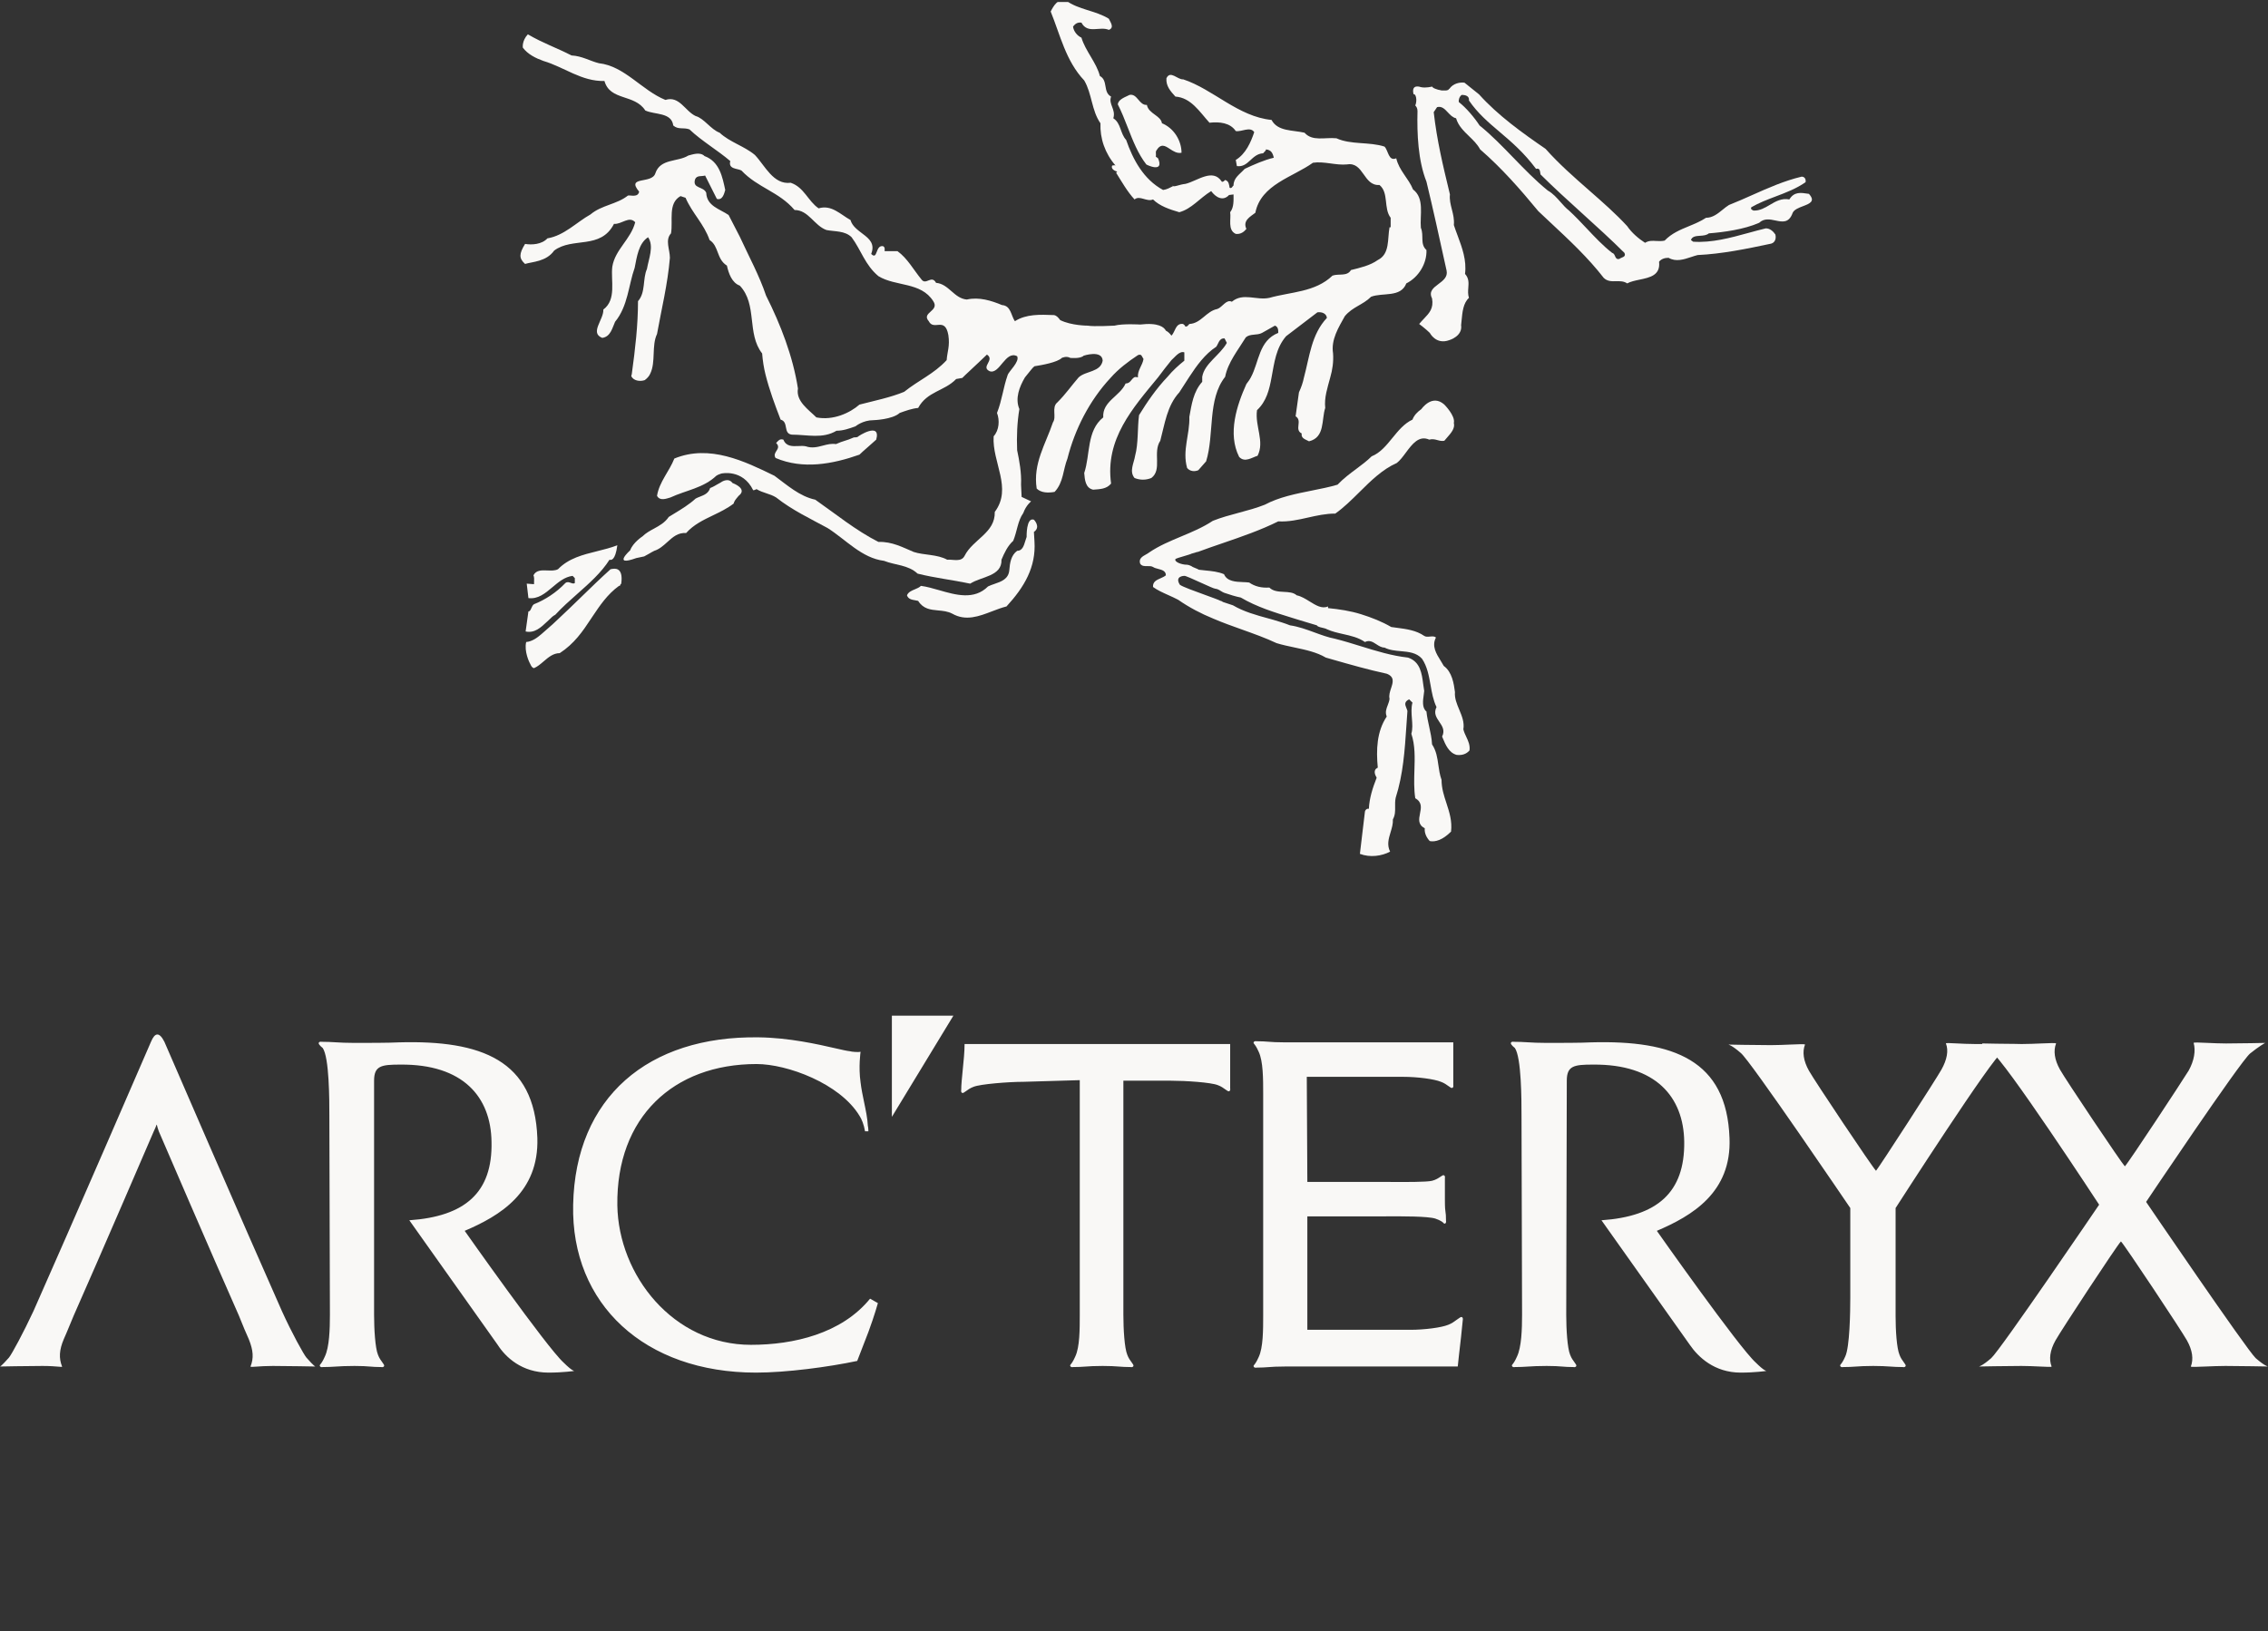
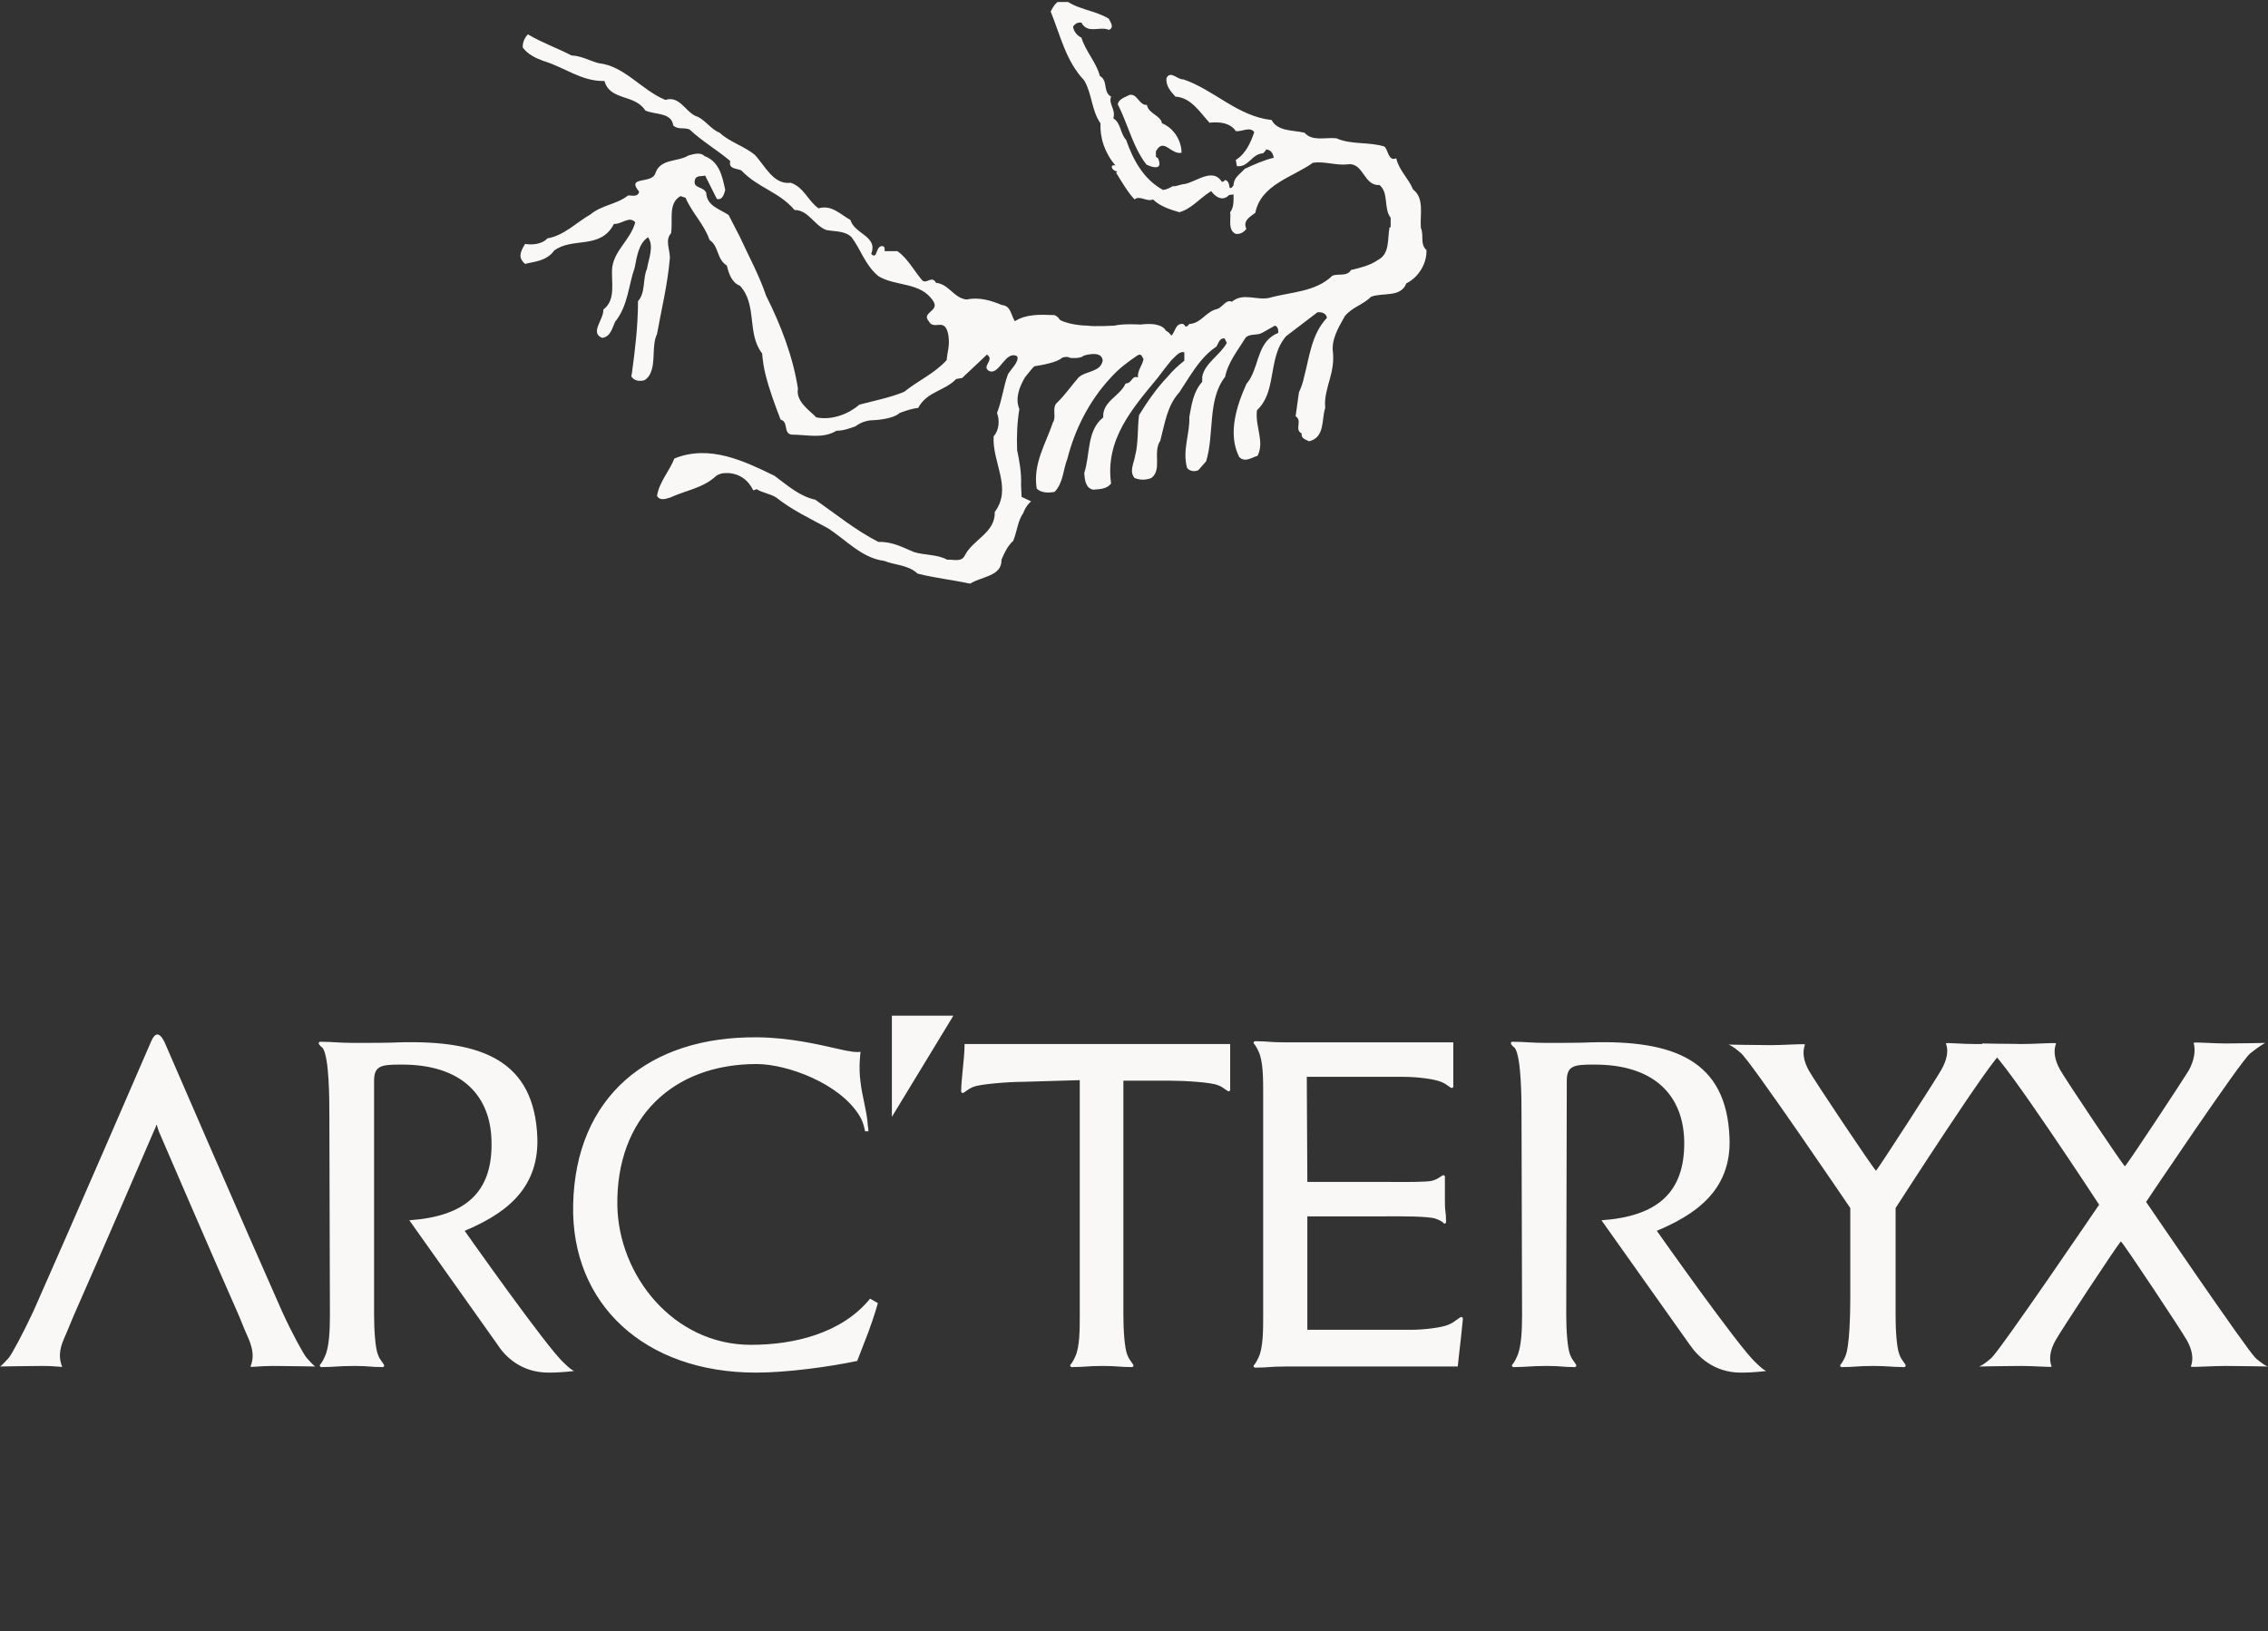
<svg xmlns="http://www.w3.org/2000/svg" width="114" height="82" viewBox="0 0 114 82" fill="none">
  <rect x="0" y="0" width="114" height="82" fill="#333333" stroke="none" />
  <g clip-path="url(#clip0_24415_36588)">
-     <path fill-rule="evenodd" clip-rule="evenodd" d="M71.138 5.302C71.194 5.358 71.25 5.442 71.25 5.582C71.222 6.728 71.278 8.069 71.7 9.131C72.033 10.509 72.32 11.818 72.624 13.205L72.712 13.603C72.779 13.924 72.537 14.104 72.304 14.278C72.049 14.468 71.805 14.651 71.981 15.001C72.068 15.5 71.85 15.73 71.577 16.017C71.499 16.099 71.416 16.187 71.334 16.286C71.334 16.286 71.672 16.538 71.868 16.734C71.868 16.734 72.177 17.349 72.852 17.097C72.852 17.097 73.527 16.901 73.442 16.342C73.451 16.269 73.457 16.195 73.465 16.12C73.506 15.682 73.548 15.236 73.836 14.973C73.779 14.802 73.791 14.632 73.804 14.465C73.822 14.222 73.839 13.986 73.639 13.771C73.726 13.079 73.493 12.454 73.267 11.845C73.2 11.666 73.134 11.489 73.077 11.311C73.105 11.029 73.041 10.776 72.977 10.525C72.914 10.28 72.852 10.037 72.88 9.774L72.852 9.656C72.526 8.306 72.229 7.077 72.065 5.638L72.234 5.386C72.471 5.323 72.62 5.482 72.774 5.648C72.894 5.776 73.018 5.908 73.189 5.945C73.3 6.323 73.572 6.586 73.843 6.848C74.053 7.051 74.263 7.254 74.398 7.51C75.494 8.46 76.422 9.523 77.321 10.613C77.526 10.806 77.729 10.997 77.931 11.186C78.895 12.086 79.82 12.95 80.609 13.967C80.79 14.146 81.01 14.142 81.233 14.137C81.426 14.133 81.62 14.129 81.79 14.246C81.96 14.153 82.185 14.106 82.413 14.058C82.935 13.949 83.47 13.838 83.392 13.156C83.504 13.016 83.673 12.96 83.87 12.96C84.239 13.176 84.641 13.042 85.013 12.918C85.122 12.882 85.229 12.846 85.331 12.821C86.54 12.765 87.777 12.513 88.957 12.262C89.21 12.234 89.294 12.01 89.238 11.787C89.126 11.619 88.957 11.479 88.76 11.479C88.472 11.547 88.181 11.627 87.888 11.707C86.977 11.957 86.042 12.213 85.106 12.15L84.994 12.066C85.057 11.879 85.251 11.866 85.454 11.852C85.615 11.841 85.782 11.829 85.894 11.731C86.624 11.675 87.664 11.535 88.423 11.2C88.672 10.964 88.966 11.025 89.245 11.084C89.595 11.157 89.922 11.225 90.109 10.696C90.186 10.532 90.415 10.445 90.63 10.363C90.964 10.236 91.266 10.12 90.925 9.746L90.865 9.737C90.52 9.683 90.18 9.629 89.941 10.026C89.549 9.951 89.254 10.125 88.96 10.299C88.707 10.448 88.455 10.598 88.142 10.585C88.134 10.581 88.126 10.577 88.117 10.573C88.058 10.548 87.981 10.514 88.03 10.417C88.418 10.193 88.834 10.035 89.251 9.877C89.769 9.681 90.289 9.484 90.756 9.159C90.784 8.992 90.7 8.88 90.559 8.88C89.688 9.087 88.881 9.446 88.077 9.804C87.688 9.977 87.3 10.15 86.905 10.305C86.795 10.373 86.689 10.458 86.583 10.545C86.337 10.744 86.086 10.948 85.753 10.948C85.481 11.128 85.186 11.249 84.893 11.37C84.458 11.549 84.025 11.727 83.673 12.094C83.522 12.129 83.381 12.12 83.246 12.113C83.053 12.101 82.871 12.091 82.689 12.206C82.38 12.01 82.015 11.703 81.79 11.367C81.219 10.746 80.554 10.163 79.877 9.57C79.122 8.908 78.353 8.234 77.686 7.482C76.506 6.672 75.297 5.805 74.342 4.743L73.611 4.156C73.386 4.128 73.049 4.184 72.852 4.464C72.835 4.464 72.828 4.474 72.819 4.489C72.813 4.498 72.807 4.509 72.796 4.52C72.784 4.52 72.773 4.524 72.759 4.53C72.74 4.538 72.716 4.547 72.683 4.547H72.459C72.42 4.535 72.381 4.528 72.345 4.521C72.303 4.514 72.264 4.507 72.234 4.492L72.205 4.482C72.126 4.457 72.031 4.427 71.981 4.352C71.981 4.352 71.672 4.436 71.419 4.38C71.419 4.38 70.913 4.184 71.053 4.743C71.166 4.687 71.25 5.051 71.138 5.302ZM71.447 20.563C71.447 20.563 71.981 19.78 72.599 20.339C72.599 20.339 73.161 20.898 73.077 21.262C73.145 21.532 72.938 21.767 72.738 21.994C72.69 22.048 72.642 22.102 72.599 22.156C72.467 22.182 72.36 22.153 72.251 22.123C72.128 22.09 72.004 22.056 71.84 22.1C71.321 21.871 70.986 22.321 70.664 22.754C70.516 22.954 70.37 23.15 70.21 23.274C69.489 23.591 68.907 24.167 68.329 24.74C67.938 25.127 67.549 25.513 67.118 25.817C66.637 25.817 66.188 25.918 65.743 26.018C65.253 26.129 64.767 26.238 64.251 26.209C63.361 26.651 62.417 26.975 61.475 27.298C61.049 27.444 60.624 27.589 60.204 27.746H60.176C60.092 27.774 60.007 27.802 59.895 27.83C59.857 27.855 59.696 27.902 59.527 27.952C59.317 28.013 59.095 28.078 59.08 28.109C59.024 28.249 59.389 28.389 59.67 28.389C59.754 28.389 59.923 28.473 59.951 28.501C59.998 28.524 60.045 28.542 60.09 28.56C60.153 28.585 60.211 28.608 60.26 28.64C60.367 28.654 60.475 28.665 60.584 28.676C60.906 28.707 61.231 28.739 61.525 28.864C61.677 29.231 62.114 29.248 62.486 29.262C62.596 29.266 62.7 29.27 62.79 29.283C63.071 29.479 63.408 29.563 63.802 29.535C63.992 29.724 64.267 29.739 64.534 29.753C64.779 29.766 65.018 29.779 65.179 29.926C65.403 29.971 65.619 30.104 65.829 30.235C66.145 30.431 66.449 30.619 66.753 30.485V30.569C67.315 30.625 67.877 30.709 68.411 30.876C68.945 31.044 69.451 31.24 69.929 31.519C70.02 31.533 70.113 31.545 70.207 31.557C70.689 31.62 71.187 31.686 71.587 31.966C71.668 32.02 71.774 32.009 71.878 31.999C71.992 31.988 72.104 31.977 72.177 32.05C71.952 32.476 72.196 32.865 72.418 33.219C72.473 33.307 72.526 33.392 72.571 33.476C72.993 33.783 73.077 34.37 73.133 34.789C73.106 35.096 73.226 35.383 73.347 35.672C73.48 35.99 73.614 36.311 73.555 36.662C73.586 36.796 73.644 36.919 73.702 37.042C73.801 37.251 73.899 37.46 73.864 37.724C73.695 37.92 73.47 37.976 73.218 37.948C72.825 37.843 72.651 37.424 72.516 37.096C72.506 37.072 72.496 37.048 72.487 37.025C72.641 36.718 72.494 36.501 72.346 36.285C72.199 36.068 72.051 35.851 72.206 35.544C72.042 35.206 71.974 34.824 71.907 34.443C71.823 33.97 71.739 33.499 71.475 33.112C71.197 32.804 70.806 32.769 70.411 32.733C70.126 32.708 69.839 32.682 69.592 32.553C69.438 32.553 69.309 32.469 69.182 32.386C69.007 32.272 68.836 32.16 68.608 32.274C68.283 32.047 67.901 31.961 67.517 31.875C67.238 31.812 66.957 31.749 66.697 31.631C66.638 31.596 66.549 31.575 66.462 31.555C66.341 31.527 66.224 31.5 66.191 31.435C66.036 31.393 65.882 31.345 65.727 31.296C65.573 31.247 65.418 31.198 65.263 31.156C65.152 31.121 65.04 31.086 64.928 31.052C64.052 30.782 63.166 30.509 62.368 30.038C62.087 29.982 61.834 29.898 61.581 29.814C61.496 29.79 61.431 29.75 61.367 29.71C61.285 29.658 61.202 29.606 61.075 29.591C61.023 29.591 60.7 29.444 60.362 29.291C59.978 29.116 59.575 28.933 59.53 28.948C59.53 28.948 59.024 28.948 59.305 29.395C59.44 29.496 60.053 29.718 60.581 29.909C60.931 30.036 61.245 30.15 61.356 30.206C61.385 30.206 61.441 30.233 61.469 30.261L61.975 30.429C62.523 30.751 63.138 30.92 63.76 31.09L63.882 31.123L63.998 31.156C64.28 31.24 64.561 31.323 64.842 31.435C65.267 31.496 65.675 31.646 66.076 31.793C66.418 31.918 66.754 32.042 67.09 32.106C67.528 32.215 67.958 32.348 68.387 32.481C69.172 32.724 69.955 32.966 70.772 33.056C71.391 33.262 71.468 33.858 71.536 34.389C71.552 34.509 71.567 34.625 71.587 34.733C71.582 34.789 71.573 34.852 71.564 34.917C71.522 35.214 71.47 35.584 71.7 35.767C71.725 36.023 71.78 36.272 71.835 36.521C71.9 36.817 71.966 37.113 71.981 37.417C72.198 37.749 72.246 38.09 72.297 38.448C72.332 38.693 72.367 38.944 72.459 39.205C72.459 39.625 72.581 39.999 72.704 40.373C72.85 40.822 72.998 41.272 72.936 41.805C72.515 42.224 72.149 42.336 71.868 42.28C71.728 42.14 71.587 41.889 71.615 41.637C71.265 41.456 71.32 41.177 71.376 40.894C71.433 40.611 71.49 40.324 71.138 40.128C71.066 39.664 71.081 39.189 71.095 38.72C71.115 38.087 71.135 37.463 70.941 36.886C71.011 36.649 70.99 36.384 70.969 36.116C70.948 35.846 70.927 35.573 70.997 35.32L70.828 35.153C70.567 35.283 70.626 35.429 70.692 35.593C70.712 35.64 70.731 35.689 70.744 35.74C70.726 35.984 70.709 36.228 70.693 36.472C70.611 37.707 70.529 38.933 70.154 40.1C70.12 40.268 70.122 40.418 70.125 40.561C70.128 40.775 70.131 40.972 70.013 41.19C70.025 41.412 69.96 41.626 69.896 41.838C69.799 42.158 69.704 42.474 69.873 42.811C69.451 43.035 68.861 43.118 68.355 42.923C68.397 42.545 68.439 42.203 68.481 41.861C68.524 41.518 68.566 41.176 68.608 40.798C68.608 40.743 68.692 40.631 68.805 40.659C68.833 40.1 69.001 39.597 69.198 39.094C69.114 38.954 69.001 38.702 69.254 38.59C69.17 37.696 69.198 36.774 69.704 36.019C69.615 35.807 69.684 35.628 69.754 35.447C69.794 35.343 69.834 35.237 69.845 35.125C69.803 34.958 69.863 34.775 69.921 34.599C70.018 34.303 70.109 34.025 69.704 33.867C68.793 33.671 67.883 33.411 67.01 33.162L67.007 33.161C66.884 33.126 66.762 33.091 66.641 33.056C66.184 32.784 65.622 32.665 65.06 32.546C64.757 32.482 64.453 32.418 64.167 32.33C63.61 32.068 63.02 31.858 62.428 31.646C61.944 31.474 61.459 31.301 60.991 31.1C60.373 30.848 59.782 30.541 59.22 30.15C59.064 30.067 58.897 29.992 58.73 29.917C58.447 29.79 58.168 29.665 57.956 29.507C57.937 29.244 58.133 29.158 58.332 29.07C58.43 29.027 58.528 28.984 58.602 28.92C58.602 28.698 58.406 28.648 58.216 28.598C58.118 28.573 58.022 28.548 57.956 28.501C57.874 28.454 57.772 28.456 57.671 28.458C57.53 28.461 57.391 28.463 57.309 28.333C57.225 28.082 57.423 27.972 57.599 27.874C57.659 27.841 57.716 27.809 57.759 27.774C58.256 27.435 58.812 27.203 59.37 26.969C59.915 26.741 60.463 26.512 60.963 26.181C61.385 26.013 61.827 25.894 62.27 25.775C62.713 25.657 63.155 25.538 63.577 25.37C64.284 24.991 65.133 24.822 65.947 24.659C66.395 24.57 66.832 24.483 67.231 24.364C67.532 24.049 67.857 23.807 68.172 23.573C68.445 23.369 68.71 23.172 68.945 22.939C69.376 22.767 69.682 22.392 69.99 22.014C70.286 21.651 70.584 21.285 70.997 21.094C71.081 20.87 71.25 20.703 71.447 20.563ZM44.043 22.1C43.895 22.235 43.747 22.364 43.614 22.481C43.442 22.631 43.294 22.761 43.2 22.855C41.851 23.33 40.361 23.609 38.984 23.022C38.892 22.878 38.96 22.771 39.027 22.666C39.102 22.547 39.176 22.431 39.012 22.268C39.03 22.25 39.046 22.232 39.062 22.215C39.146 22.125 39.212 22.053 39.377 22.1C39.514 22.449 39.826 22.435 40.126 22.422C40.259 22.416 40.389 22.41 40.502 22.435C40.815 22.544 41.093 22.471 41.366 22.399C41.582 22.343 41.795 22.287 42.019 22.324C42.202 22.24 42.335 22.198 42.469 22.156C42.602 22.114 42.736 22.072 42.919 21.988C42.975 21.988 43.059 21.988 43.115 21.96C43.115 21.932 44.296 21.178 44.043 22.1ZM32.632 27.83C32.547 27.879 32.463 27.928 32.379 27.97L31.985 28.053C30.748 28.501 31.676 27.662 31.676 27.662C31.817 27.271 32.294 26.963 32.294 26.963C32.462 26.796 32.666 26.685 32.871 26.574C33.145 26.424 33.422 26.273 33.615 25.985C33.697 25.934 33.781 25.883 33.866 25.831C34.246 25.601 34.643 25.36 34.965 25.063C35.031 25.026 35.106 24.997 35.182 24.967C35.393 24.885 35.612 24.799 35.695 24.532C35.802 24.496 35.919 24.428 36.034 24.361C36.101 24.322 36.167 24.283 36.229 24.252C36.229 24.252 36.595 23.973 36.819 24.28C36.819 24.28 37.606 24.56 37.129 24.923C37.109 24.948 37.089 24.972 37.069 24.995C36.979 25.103 36.899 25.199 36.876 25.314C36.555 25.562 36.194 25.735 35.836 25.907C35.346 26.143 34.86 26.376 34.487 26.796C34.079 26.763 33.814 27.003 33.542 27.249C33.345 27.427 33.145 27.608 32.885 27.69C32.8 27.732 32.716 27.781 32.632 27.83ZM31.17 29.423C31.17 29.395 31.198 29.367 31.226 29.339C31.346 28.478 30.87 28.579 30.73 28.608C30.706 28.613 30.692 28.616 30.692 28.612C30.194 29.06 29.697 29.543 29.199 30.027C28.825 30.39 28.452 30.753 28.078 31.1C27.887 31.291 27.682 31.468 27.482 31.642C27.389 31.723 27.296 31.802 27.207 31.883C27.01 32.05 26.757 32.246 26.448 32.274C26.336 32.749 26.617 33.308 26.617 33.308C26.632 33.331 26.645 33.36 26.66 33.391C26.697 33.473 26.74 33.567 26.842 33.587C27.018 33.511 27.172 33.379 27.327 33.246C27.568 33.04 27.81 32.833 28.135 32.833C28.865 32.358 29.287 31.743 29.709 31.1L29.771 31.007C30.144 30.449 30.528 29.875 31.114 29.451C31.142 29.451 31.17 29.451 31.17 29.423ZM31.03 27.41C30.703 27.537 30.358 27.622 30.015 27.708C29.296 27.886 28.583 28.064 28.05 28.612C27.903 28.692 27.709 28.684 27.516 28.676C27.231 28.665 26.948 28.653 26.814 28.92C26.856 29.005 26.85 29.138 26.845 29.258C26.843 29.296 26.842 29.333 26.842 29.367L26.476 29.339L26.561 30.066C27.048 30.126 27.403 29.826 27.765 29.52C28.071 29.262 28.382 28.999 28.781 28.948L28.893 29.06V29.311C28.83 29.349 28.761 29.324 28.689 29.299C28.601 29.267 28.508 29.234 28.416 29.311C27.966 29.786 27.404 30.15 26.842 30.373C26.777 30.412 26.742 30.493 26.709 30.568C26.671 30.656 26.636 30.736 26.561 30.736L26.42 31.743C26.87 31.842 27.187 31.544 27.508 31.241C27.548 31.203 27.588 31.165 27.629 31.128C27.713 31.044 27.797 30.96 27.91 30.904C28.256 30.527 28.641 30.188 29.02 29.852C29.626 29.316 30.221 28.79 30.636 28.137C30.638 28.137 30.642 28.138 30.647 28.139C30.704 28.153 30.926 28.207 31.03 27.41ZM50.592 30.485C51.491 29.507 52.081 28.501 51.997 27.215L51.969 26.74C52.334 26.488 51.969 26.125 51.969 26.125C51.575 25.985 51.603 26.991 51.603 26.991C51.578 27.054 51.557 27.124 51.536 27.195C51.463 27.438 51.387 27.69 51.126 27.69C50.817 27.914 50.76 28.305 50.732 28.668C50.69 29.111 50.328 29.236 49.983 29.354C49.871 29.393 49.761 29.431 49.664 29.479C48.966 30.173 48.058 29.913 47.203 29.667C46.887 29.577 46.579 29.488 46.291 29.451C46.21 29.531 46.096 29.579 45.982 29.626C45.818 29.694 45.655 29.762 45.589 29.926C45.653 30.117 45.831 30.147 45.999 30.175C46.052 30.184 46.104 30.192 46.151 30.206C46.409 30.616 46.773 30.65 47.151 30.685C47.391 30.707 47.637 30.729 47.865 30.848C48.543 31.236 49.206 30.983 49.864 30.731C50.107 30.638 50.349 30.545 50.592 30.485ZM81.18 12.877C81.219 12.965 81.255 13.048 81.396 13.016C81.422 12.991 81.465 12.974 81.509 12.955C81.614 12.912 81.728 12.866 81.649 12.709C80.975 12.038 80.258 11.388 79.541 10.738C78.825 10.088 78.108 9.439 77.433 8.768C77.43 8.75 77.428 8.731 77.425 8.713C77.403 8.566 77.384 8.439 77.209 8.488C76.593 7.662 75.962 7.126 75.372 6.625C74.805 6.144 74.277 5.695 73.836 5.051C73.864 4.827 73.667 4.771 73.47 4.771C73.358 4.855 73.302 5.023 73.33 5.134C73.695 5.414 74.117 5.917 74.37 6.308C74.96 6.783 75.514 7.355 76.072 7.931C76.631 8.508 77.194 9.089 77.799 9.578C78.06 9.724 78.254 9.946 78.443 10.16C78.58 10.316 78.713 10.467 78.867 10.585C79.166 10.859 79.455 11.166 79.745 11.473C80.163 11.917 80.582 12.362 81.031 12.709C81.118 12.733 81.15 12.807 81.18 12.877Z" fill="#F9F8F6" />
    <path fill-rule="evenodd" clip-rule="evenodd" d="M59.586 9.243C60.176 9.103 60.963 8.432 61.413 9.131C61.469 9.159 61.525 9.103 61.581 9.047C61.778 9.103 61.778 9.299 61.806 9.439C61.919 9.495 61.947 9.355 62.003 9.327C62.003 8.936 62.312 8.768 62.565 8.488C63.043 8.265 63.549 8.041 64.027 7.929C63.97 7.678 63.886 7.538 63.633 7.51C63.633 7.594 63.521 7.65 63.493 7.706C62.902 7.734 62.762 8.433 62.172 8.349L62.115 8.041C62.621 7.734 62.874 7.147 63.043 6.644C62.846 6.336 62.397 6.644 62.115 6.588C61.834 6.169 61.3 6.113 60.794 6.169C60.288 5.61 59.867 4.911 59.08 4.855C58.827 4.575 58.602 4.324 58.63 3.933C58.827 3.513 59.192 4.016 59.473 3.988C60.991 4.492 62.228 5.861 63.914 6.029C64.223 6.616 64.982 6.532 65.573 6.672C65.966 7.119 66.584 6.895 67.175 6.951C67.905 7.287 68.833 7.119 69.592 7.37C69.788 7.566 69.788 8.125 70.182 7.957C70.323 8.572 70.8 8.964 71.025 9.523C71.615 9.97 71.362 10.808 71.419 11.451C71.587 11.842 71.362 12.262 71.7 12.569C71.728 13.24 71.306 13.939 70.688 14.246C70.407 14.973 69.507 14.693 68.917 14.917C68.496 15.336 67.99 15.42 67.596 15.895C67.287 16.454 66.894 17.069 67.006 17.768C67.034 18.187 66.978 18.578 66.865 18.97C66.725 19.501 66.556 19.976 66.612 20.507C66.416 21.094 66.612 21.988 65.797 22.184C65.657 22.1 65.376 22.044 65.432 21.793C65.038 21.597 65.488 21.15 65.123 20.926L65.291 19.724C65.404 19.473 65.488 19.249 65.544 18.97C65.825 17.936 65.91 16.817 66.697 15.979C66.669 15.755 66.444 15.671 66.219 15.7L64.645 16.901C64.139 17.488 64.055 18.215 63.914 18.97C63.802 19.584 63.661 20.172 63.183 20.619C63.071 21.429 63.577 22.184 63.212 22.911C62.931 22.994 62.565 23.274 62.284 22.966C61.694 21.793 62.172 20.367 62.649 19.305C62.734 19.193 62.818 19.081 62.874 18.97C63.296 18.187 63.268 17.125 64.251 16.734C64.251 16.594 64.251 16.426 64.083 16.37L63.436 16.734C63.183 16.873 62.846 16.762 62.621 16.957C62.228 17.6 61.722 18.215 61.581 18.942C60.682 20.088 61.047 21.82 60.626 23.19L60.232 23.637C60.035 23.721 59.811 23.693 59.67 23.526C59.417 22.631 59.811 21.849 59.782 20.954C59.895 20.339 59.979 19.696 60.429 19.193V18.942C60.541 18.271 61.328 17.852 61.666 17.237L61.553 17.013C61.272 16.985 61.244 17.293 61.132 17.432C60.569 17.796 60.148 18.383 59.782 18.942C59.614 19.193 59.445 19.473 59.277 19.724C58.658 20.395 58.546 21.317 58.321 22.156C57.928 22.743 58.433 23.609 57.871 24.029C57.59 24.14 57.309 24.14 57.028 24.029C56.747 23.693 57 23.274 57.056 22.911C57.225 22.296 57.169 21.485 57.253 20.87C57.647 20.227 58.124 19.529 58.686 18.942C58.939 18.634 59.248 18.355 59.53 18.131V17.712C59.277 17.628 59.052 17.963 58.883 18.103C58.658 18.383 58.433 18.662 58.209 18.97C56.944 20.507 55.538 22.072 55.848 24.308C55.623 24.588 55.285 24.588 54.948 24.616C54.555 24.532 54.527 24.112 54.498 23.777C54.808 22.855 54.611 21.653 55.454 20.982C55.398 20.172 56.297 19.92 56.578 19.277C56.803 19.277 56.859 19.081 56.972 18.998C57.028 18.942 57.084 18.942 57.197 18.97C57.169 18.606 57.422 18.383 57.478 18.047C57.394 17.936 57.394 17.768 57.197 17.852C56.691 18.187 56.213 18.55 55.819 18.998C54.752 20.143 54.021 21.597 53.655 23.05C53.431 23.609 53.459 24.252 53.009 24.727C52.7 24.783 52.334 24.783 52.109 24.56C51.913 23.302 52.559 22.324 52.925 21.234C53.121 20.954 52.84 20.479 53.149 20.227C53.571 19.808 53.852 19.389 54.218 18.97C54.583 18.634 55.314 18.718 55.426 18.131C55.398 17.572 54.47 17.88 54.47 17.88C54.302 18.047 53.796 17.991 53.796 17.991C53.599 17.88 53.374 17.991 53.374 17.991C53.149 18.215 52.362 18.355 51.997 18.411C51.885 18.494 51.8 18.634 51.519 18.97C51.238 19.445 51.013 20.032 51.238 20.563C51.126 21.234 51.098 21.932 51.126 22.631C51.238 23.162 51.351 23.777 51.322 24.364L51.351 24.979L51.828 25.203C51.828 25.203 51.575 25.398 51.435 25.789C51.154 26.181 51.126 26.712 50.929 27.187C50.648 27.439 50.479 27.802 50.339 28.137C50.367 28.976 49.327 28.976 48.765 29.339C47.837 29.143 47.022 29.06 46.123 28.836C45.645 28.389 44.998 28.417 44.436 28.193C43.312 28.053 42.525 27.131 41.598 26.544C40.726 26.069 39.827 25.65 39.012 25.007C38.703 24.811 38.337 24.783 38.028 24.588C37.972 24.616 37.916 24.643 37.859 24.643C37.325 23.553 36.257 23.805 36.257 23.805C36.173 23.833 36.089 23.861 36.004 23.917C35.358 24.532 34.487 24.643 33.7 25.007C33.503 25.063 33.166 25.203 33.025 24.923C33.138 24.224 33.644 23.693 33.896 23.05C35.667 22.324 37.438 23.19 38.928 23.917C39.574 24.392 40.192 24.951 40.979 25.119C42.019 25.845 43.003 26.656 44.155 27.243C44.83 27.215 45.392 27.522 45.926 27.746C46.432 27.914 47.106 27.858 47.612 28.137C47.894 28.109 48.315 28.277 48.484 27.942C48.905 27.103 50.03 26.796 50.002 25.733C50.901 24.532 49.861 23.246 49.945 21.932C50.226 21.625 50.254 21.122 50.114 20.758C50.367 20.116 50.423 19.501 50.648 18.858C50.704 18.662 51.266 18.187 51.126 17.907C50.535 17.6 50.254 18.83 49.748 18.662C49.271 18.439 50.03 18.103 49.608 17.824C49.608 17.824 48.849 18.55 48.512 18.858L48.371 18.998L48.062 19.053C47.472 19.668 46.601 19.668 46.151 20.507C45.842 20.535 45.532 20.647 45.223 20.758C44.858 21.094 43.902 21.122 43.902 21.122C43.368 21.122 43.003 21.429 43.003 21.429C42.694 21.541 42.385 21.653 42.047 21.653C41.345 22.072 40.586 21.849 39.799 21.849C39.349 21.793 39.658 21.206 39.237 21.094C38.956 20.367 38.675 19.613 38.478 18.83C38.394 18.494 38.337 18.131 38.309 17.768C37.522 16.762 38.084 15.308 37.185 14.358C36.791 14.218 36.623 13.743 36.538 13.352C36.004 13.016 36.145 12.373 35.667 12.066C35.386 11.255 34.796 10.724 34.459 9.942L34.206 9.858C33.559 10.221 33.84 11.088 33.728 11.731C33.419 12.066 33.672 12.541 33.672 12.96C33.559 14.302 33.25 15.532 33.025 16.79C32.744 17.377 32.969 18.187 32.688 18.774C32.632 18.914 32.519 19.026 32.407 19.109C32.154 19.193 31.845 19.137 31.732 18.914C31.732 18.858 31.76 18.83 31.76 18.774C31.929 17.544 32.069 16.342 32.069 15.14C32.463 14.693 32.294 14.023 32.519 13.519C32.603 13.016 32.885 12.373 32.575 11.926C32.098 12.234 32.013 12.905 31.901 13.463C31.592 14.33 31.564 15.392 30.917 16.175C30.777 16.482 30.692 16.929 30.271 16.985C29.624 16.734 30.355 16.063 30.327 15.56C31.002 15.057 30.692 14.106 30.777 13.408C30.917 12.541 31.704 12.038 31.929 11.172C31.62 10.836 31.254 11.283 30.861 11.255C30.186 12.569 28.781 11.898 27.854 12.597C27.46 13.156 26.757 13.156 26.392 13.268C26.083 12.988 26.083 12.765 26.392 12.262C26.729 12.318 27.235 12.29 27.516 11.982C28.36 11.842 28.978 11.172 29.68 10.78C30.243 10.305 31.002 10.277 31.564 9.83C31.704 9.802 32.069 9.942 32.126 9.634C31.451 8.824 32.772 9.271 32.941 8.712C33.194 7.957 34.065 8.153 34.599 7.818C34.824 7.762 35.189 7.622 35.414 7.846C36.173 8.125 36.314 8.908 36.454 9.55C36.398 9.746 36.314 10.082 36.032 9.998L35.442 8.824C35.274 8.88 35.021 8.796 34.936 9.019C34.796 9.495 35.358 9.355 35.498 9.69C35.527 10.361 36.173 10.501 36.623 10.808L37.185 11.898C37.635 12.877 38.169 13.855 38.506 14.861C39.237 16.314 39.855 17.907 40.108 19.529C39.996 20.172 40.642 20.591 41.035 20.982C41.879 21.15 42.722 20.758 43.2 20.339C43.959 20.143 44.774 19.976 45.448 19.696C46.179 19.109 46.938 18.802 47.584 18.103C47.612 17.684 47.753 17.404 47.669 16.845C47.5 15.895 46.938 16.65 46.685 16.147C46.291 15.7 47.247 15.644 46.91 15.14C46.291 14.162 45.027 14.414 44.155 13.883C43.481 13.324 43.284 12.569 42.806 11.926C42.469 11.591 41.963 11.647 41.541 11.563C40.923 11.339 40.642 10.557 39.939 10.557C39.152 9.634 38.084 9.439 37.269 8.572C37.072 8.46 36.595 8.516 36.707 8.097C36.089 7.566 35.274 7.091 34.655 6.504C34.346 6.392 34.093 6.532 33.84 6.308C33.756 5.638 32.913 5.777 32.435 5.554C31.901 4.715 30.664 5.079 30.383 4.072C29.231 4.1 28.36 3.374 27.32 3.066C26.926 2.926 26.532 2.731 26.28 2.395C26.28 2.395 26.223 2.06 26.532 1.725C27.291 2.172 27.966 2.395 28.725 2.787C29.259 2.815 29.652 3.066 30.102 3.178C31.395 3.318 32.266 4.547 33.447 5.023C34.149 4.799 34.431 5.582 34.965 5.833C35.386 5.945 35.723 6.504 36.173 6.672C36.679 7.147 37.41 7.342 37.944 7.79C38.45 8.321 38.871 9.299 39.743 9.187C40.417 9.411 40.614 10.11 41.148 10.473C41.794 10.277 42.244 10.78 42.75 11.06C42.834 11.367 43.115 11.563 43.368 11.758C43.706 12.01 43.987 12.262 43.79 12.765C44.127 13.1 43.987 12.318 44.38 12.373C44.493 12.429 44.465 12.513 44.465 12.625H45.111C45.617 12.988 45.926 13.575 46.319 14.05C46.544 14.358 46.825 13.799 47.05 14.218C47.697 14.274 47.95 15.001 48.596 15.057C49.215 14.917 49.833 15.113 50.367 15.336C50.817 15.364 50.817 15.867 51.013 16.147C51.575 15.783 52.278 15.811 52.981 15.839C53.121 15.867 53.206 15.979 53.29 16.091C53.852 16.37 54.667 16.37 54.667 16.37C54.976 16.426 56.016 16.37 56.016 16.37C56.438 16.259 57.309 16.314 57.309 16.314C58.237 16.203 58.518 16.454 58.602 16.622C58.715 16.678 58.799 16.762 58.883 16.873C59.08 16.678 59.08 16.23 59.473 16.286C59.502 16.342 59.586 16.342 59.558 16.398C59.67 16.454 59.726 16.342 59.782 16.286C60.373 16.259 60.626 15.644 61.188 15.532C61.441 15.448 61.638 15.029 61.919 15.168C62.481 14.693 63.155 15.113 63.802 14.973C64.898 14.665 66.106 14.693 66.978 13.855C67.287 13.743 67.709 13.911 67.905 13.575C68.355 13.463 68.861 13.352 69.254 13.072C69.873 12.765 69.732 12.01 69.845 11.423H69.901V10.948C69.535 10.473 69.817 9.69 69.339 9.299C68.524 9.355 68.552 8.125 67.709 8.265C67.147 8.321 66.556 8.097 65.994 8.181C64.982 8.908 63.38 9.271 63.099 10.696C62.846 10.892 62.453 11.088 62.649 11.507C62.537 11.647 62.368 11.787 62.115 11.758C61.694 11.563 61.891 11.004 61.834 10.668C62.031 10.417 62.003 10.054 62.003 9.774L61.778 9.802C61.469 10.137 61.103 9.914 60.879 9.606C60.288 9.97 59.895 10.501 59.277 10.668C58.799 10.529 58.293 10.361 57.956 10.026C57.647 10.165 57.281 9.802 57.028 10.026C56.663 9.634 56.382 9.131 56.101 8.684L56.157 8.628C56.044 8.6 55.819 8.488 55.904 8.321C55.96 8.321 56.016 8.293 56.072 8.321C55.538 7.706 55.285 6.951 55.314 6.197C54.864 5.554 54.892 4.715 54.498 4.044C53.571 3.066 53.29 1.752 52.812 0.579C52.953 0.299 53.178 -0.092 53.571 0.02C54.218 0.495 55.061 0.523 55.735 0.942C55.791 1.082 56.044 1.389 55.735 1.501C55.285 1.305 54.667 1.725 54.358 1.138C54.161 1.11 54.049 1.193 53.936 1.333C53.965 1.585 54.161 1.808 54.358 1.892C54.555 2.563 55.117 3.15 55.285 3.821C55.707 4.044 55.426 4.631 55.848 4.855C55.707 5.246 56.101 5.498 55.96 5.945C56.353 6.197 56.297 6.7 56.606 7.035C56.944 8.013 57.478 9.019 58.462 9.55C58.658 9.523 58.799 9.439 58.968 9.355L58.939 9.327C58.968 9.439 59.277 9.271 59.586 9.243Z" fill="#F9F8F6" />
    <path fill-rule="evenodd" clip-rule="evenodd" d="M58.152 7.915C58.173 7.929 58.194 7.943 58.209 7.957C58.546 8.74 57.59 8.265 57.618 8.265C57.199 7.726 56.942 7.068 56.687 6.413C56.531 6.014 56.376 5.616 56.185 5.246C56.209 5.034 56.453 4.921 56.664 4.824C56.703 4.806 56.74 4.788 56.775 4.771C56.977 4.728 57.098 4.869 57.221 5.013C57.337 5.149 57.455 5.288 57.647 5.274C57.69 5.503 57.873 5.637 58.049 5.765C58.217 5.888 58.378 6.006 58.405 6.197C59.024 6.448 59.389 7.091 59.389 7.678C59.166 7.725 58.978 7.601 58.805 7.488C58.564 7.329 58.354 7.191 58.124 7.566C58.092 7.614 58.097 7.67 58.101 7.73C58.105 7.777 58.108 7.825 58.096 7.874C58.11 7.887 58.131 7.901 58.152 7.915ZM44.83 56.143V51.056H47.922L44.83 56.143ZM65.713 59.413H69.367C69.499 59.413 69.659 59.414 69.833 59.415C70.619 59.42 71.705 59.426 71.981 59.357C72.171 59.31 72.308 59.218 72.406 59.152C72.482 59.101 72.534 59.066 72.571 59.078C72.655 59.106 72.627 59.218 72.627 59.218V60.308C72.627 60.727 72.643 60.833 72.658 60.932C72.671 61.017 72.683 61.097 72.683 61.37C72.683 61.37 72.712 61.481 72.627 61.509C72.596 61.52 72.588 61.511 72.566 61.487C72.528 61.447 72.451 61.364 72.149 61.258C71.758 61.136 70.493 61.142 69.69 61.145C69.571 61.146 69.462 61.146 69.367 61.146H65.713V66.848H70.885C71.615 66.848 72.459 66.736 72.796 66.596C72.96 66.537 73.116 66.423 73.239 66.332C73.348 66.253 73.431 66.192 73.47 66.205C73.555 66.233 73.527 66.345 73.527 66.345C73.47 66.932 73.414 67.463 73.33 68.162L73.274 68.693H64.589C64.167 68.693 63.955 68.709 63.758 68.724C63.588 68.736 63.429 68.749 63.155 68.749C63.155 68.749 63.043 68.776 63.015 68.693C63.003 68.657 63.011 68.646 63.041 68.611C63.079 68.564 63.155 68.473 63.268 68.217C63.493 67.742 63.493 66.848 63.493 66.121V54.969C63.493 54.242 63.493 53.348 63.268 52.873C63.155 52.617 63.079 52.526 63.041 52.479C63.011 52.444 63.003 52.434 63.015 52.398C63.043 52.314 63.155 52.342 63.155 52.342C63.429 52.342 63.588 52.354 63.758 52.367C63.955 52.382 64.167 52.398 64.589 52.398H73.049V54.55C73.049 54.55 73.077 54.662 72.993 54.69C72.953 54.703 72.895 54.66 72.812 54.6C72.719 54.532 72.594 54.441 72.43 54.382C72.093 54.242 71.25 54.131 70.519 54.131H65.685L65.713 59.413ZM14.166 65.898C12.339 61.789 8.263 52.37 8.263 52.37C8.01 51.867 7.785 51.895 7.589 52.37C7.589 52.37 3.513 61.789 1.686 65.898C1.18 66.988 0.59 68.078 0.45 68.245C0.056 68.693 0 68.693 0 68.693C0 68.693 1.405 68.665 2.136 68.665C2.519 68.665 2.779 68.688 2.935 68.701C3.077 68.714 3.133 68.719 3.12 68.693C2.951 68.273 2.979 67.854 3.204 67.323C3.245 67.242 3.418 66.825 3.563 66.474C3.619 66.339 3.671 66.214 3.71 66.121C4.975 63.27 7.729 56.87 7.729 56.87C7.796 56.737 7.83 56.644 7.85 56.59C7.864 56.553 7.871 56.534 7.877 56.534C7.883 56.535 7.887 56.553 7.896 56.59C7.91 56.644 7.932 56.737 7.982 56.87C7.982 56.87 10.737 63.27 12.002 66.121C12.142 66.484 12.451 67.211 12.507 67.323C12.732 67.882 12.76 68.273 12.592 68.693C12.592 68.721 12.692 68.713 12.885 68.699C13.075 68.685 13.354 68.665 13.716 68.665C14.419 68.665 15.852 68.693 15.852 68.693C15.852 68.693 15.796 68.693 15.402 68.245C15.262 68.078 14.672 67.016 14.166 65.898ZM54.274 54.298V66.093C54.274 66.82 54.274 67.714 54.049 68.189C53.936 68.445 53.861 68.537 53.822 68.583C53.792 68.618 53.784 68.629 53.796 68.665C53.824 68.749 53.936 68.721 53.936 68.721C54.21 68.721 54.381 68.709 54.565 68.696C54.776 68.681 55.004 68.665 55.426 68.665C55.815 68.665 56.029 68.68 56.229 68.695C56.404 68.708 56.569 68.721 56.831 68.721C56.831 68.721 56.944 68.749 56.972 68.665C56.985 68.625 56.942 68.567 56.882 68.485C56.813 68.392 56.722 68.269 56.663 68.106C56.522 67.77 56.466 66.82 56.466 66.093V54.326H58.855C59.586 54.326 60.879 54.41 61.216 54.55C61.38 54.609 61.504 54.7 61.597 54.768C61.68 54.828 61.739 54.87 61.778 54.857C61.862 54.829 61.834 54.718 61.834 54.718V52.482H48.484C48.484 52.869 48.436 53.343 48.391 53.786C48.352 54.175 48.315 54.54 48.315 54.801C48.315 54.801 48.287 54.913 48.371 54.941C48.411 54.954 48.469 54.912 48.552 54.852C48.645 54.784 48.77 54.693 48.933 54.634C49.271 54.494 50.704 54.382 51.435 54.382L54.274 54.298ZM93.004 65.227V60.727C93.004 60.727 87.945 53.264 87.496 52.929C87.046 52.538 86.877 52.51 86.877 52.51C86.877 52.51 88.282 52.538 89.013 52.538C89.326 52.538 89.685 52.522 89.993 52.509C90.406 52.491 90.728 52.478 90.728 52.51C90.587 52.873 90.644 53.32 90.925 53.823C91.206 54.326 94.101 58.658 94.297 58.854C94.466 58.658 97.305 54.27 97.586 53.767C97.867 53.264 97.951 52.817 97.811 52.454C97.795 52.423 98.015 52.434 98.338 52.451C98.605 52.464 98.941 52.482 99.272 52.482H101.408C101.408 52.482 101.212 52.845 100.621 52.929C100.256 52.985 95.281 60.727 95.281 60.727V66.149C95.281 66.876 95.337 67.77 95.478 68.106C95.537 68.269 95.629 68.392 95.697 68.485C95.757 68.567 95.8 68.625 95.787 68.665C95.759 68.749 95.647 68.721 95.647 68.721C95.384 68.721 95.201 68.708 95.006 68.695C94.784 68.68 94.546 68.665 94.157 68.665C93.735 68.665 93.499 68.681 93.28 68.696C93.09 68.709 92.913 68.721 92.639 68.721C92.639 68.721 92.527 68.749 92.499 68.665C92.487 68.629 92.495 68.618 92.524 68.583C92.563 68.537 92.639 68.445 92.751 68.189C92.976 67.714 93.004 65.954 93.004 65.227Z" fill="#F9F8F6" />
    <path fill-rule="evenodd" clip-rule="evenodd" d="M37.747 67.603C39.883 67.603 42.3 67.043 43.734 65.283L44.127 65.506C44.127 65.506 43.959 66.121 43.649 66.96C43.396 67.603 43.087 68.413 43.087 68.413C41.626 68.721 39.518 69 38 69C32.407 69 28.697 65.562 28.809 60.559C28.922 55.165 32.575 52.062 38.141 52.146C39.666 52.166 41.104 52.494 41.984 52.695C42.32 52.772 42.574 52.83 42.722 52.845C42.806 52.873 43.144 52.901 43.256 52.873C43.256 52.873 43.144 53.627 43.256 54.41C43.293 54.732 43.364 55.071 43.433 55.404C43.52 55.822 43.606 56.232 43.621 56.59C43.649 56.702 43.649 56.87 43.649 56.87H43.481C43.425 56.534 43.312 56.255 43.2 56.087C42.216 54.466 39.574 53.488 38.028 53.488C33.84 53.488 30.973 56.171 31.03 60.587C31.086 64.109 33.84 67.603 37.747 67.603ZM20.574 61.342L25.015 67.603C25.408 68.217 26.223 69 27.573 69C28.303 69 28.865 68.916 28.865 68.916C28.865 68.916 28.753 68.916 28.331 68.497C27.488 67.742 23.357 61.873 23.357 61.873C25.127 61.118 27.095 59.944 27.01 57.205C26.87 53.292 24.2 52.286 20.068 52.398C19.562 52.426 18.438 52.426 17.82 52.426C17.398 52.426 17.121 52.41 16.865 52.395C16.642 52.382 16.435 52.37 16.161 52.37C16.161 52.37 16.049 52.342 16.021 52.426C15.993 52.51 16.218 52.677 16.218 52.677C16.555 53.152 16.555 55.333 16.555 56.059C16.555 56.907 16.563 59.455 16.571 61.789C16.577 63.761 16.583 65.581 16.583 66.093C16.583 66.82 16.555 67.714 16.33 68.189C16.217 68.445 16.142 68.537 16.103 68.583C16.073 68.618 16.065 68.629 16.077 68.665C16.105 68.749 16.218 68.721 16.218 68.721C16.489 68.721 16.677 68.709 16.88 68.696C17.119 68.681 17.379 68.665 17.82 68.665C18.209 68.665 18.407 68.68 18.592 68.695C18.754 68.708 18.906 68.721 19.169 68.721C19.169 68.721 19.281 68.749 19.309 68.665C19.322 68.625 19.28 68.567 19.219 68.485C19.151 68.392 19.06 68.269 19 68.106C18.86 67.77 18.803 66.82 18.803 66.093V54.326C18.803 53.572 19.169 53.516 20.124 53.516C23.272 53.488 24.677 55.137 24.706 57.401C24.762 59.944 23.385 61.146 20.574 61.342ZM84.938 67.603L80.497 61.342C83.308 61.146 84.685 59.944 84.657 57.401C84.629 55.137 83.223 53.488 80.075 53.516C79.12 53.516 78.754 53.572 78.754 54.326C78.754 55.388 78.726 66.093 78.726 66.093C78.726 66.82 78.782 67.77 78.923 68.106C78.983 68.269 79.074 68.392 79.142 68.485C79.203 68.567 79.246 68.625 79.232 68.665C79.204 68.749 79.092 68.721 79.092 68.721C78.829 68.721 78.677 68.708 78.515 68.695C78.33 68.68 78.132 68.665 77.743 68.665C77.302 68.665 77.042 68.681 76.803 68.696C76.6 68.709 76.412 68.721 76.141 68.721C76.141 68.721 76.028 68.749 76 68.665C75.988 68.629 75.996 68.618 76.026 68.583C76.065 68.537 76.14 68.445 76.253 68.189C76.478 67.714 76.506 66.82 76.506 66.093C76.506 65.582 76.5 63.764 76.494 61.794L76.494 61.789C76.486 59.455 76.478 56.907 76.478 56.059C76.478 55.333 76.478 53.152 76.141 52.677C76.141 52.677 75.916 52.51 75.944 52.426C75.972 52.342 76.084 52.37 76.084 52.37C76.358 52.37 76.566 52.382 76.788 52.395C77.044 52.41 77.321 52.426 77.743 52.426C78.361 52.426 79.485 52.426 79.991 52.398C84.123 52.286 86.793 53.292 86.933 57.205C87.046 59.944 85.05 61.118 83.28 61.873C83.28 61.873 87.411 67.742 88.254 68.497C88.676 68.916 88.788 68.916 88.788 68.916C88.788 68.916 88.226 69 87.496 69C86.175 69 85.359 68.217 84.938 67.603ZM113.382 68.273C112.932 67.854 107.873 60.419 107.873 60.419C107.873 60.419 112.595 53.376 113.101 52.957C113.55 52.593 113.859 52.426 113.859 52.426C113.859 52.426 112.623 52.454 111.892 52.454C111.59 52.454 111.247 52.438 110.954 52.425C110.564 52.407 110.262 52.394 110.262 52.426C110.374 52.817 110.29 53.32 110.009 53.823C109.7 54.326 107.001 58.435 106.805 58.631C106.636 58.463 103.825 54.27 103.544 53.767C103.263 53.264 103.207 52.817 103.348 52.454C103.348 52.422 103.026 52.435 102.613 52.453C102.305 52.466 101.946 52.482 101.633 52.482C100.902 52.482 99.638 52.454 99.638 52.454C99.638 52.454 99.553 52.593 100.087 52.873C100.706 53.208 105.512 60.559 105.512 60.559C105.512 60.559 100.537 67.882 100.087 68.273C99.638 68.665 99.469 68.693 99.469 68.693C99.469 68.693 100.874 68.665 101.605 68.665C101.915 68.665 102.252 68.681 102.53 68.694C102.882 68.711 103.138 68.724 103.123 68.693C102.982 68.329 103.038 67.882 103.32 67.379C103.601 66.876 106.411 62.599 106.608 62.404C106.805 62.599 109.643 66.876 109.925 67.379C110.206 67.882 110.262 68.329 110.121 68.693C110.121 68.725 110.455 68.711 110.878 68.693C111.191 68.68 111.553 68.665 111.864 68.665C112.567 68.665 114 68.693 114 68.693C114 68.693 113.831 68.665 113.382 68.273Z" fill="#F9F8F6" />
  </g>
  <defs>
    <clipPath id="clip0_24415_36588">
      <rect width="114" height="81" fill="white" transform="translate(0 0.1)" />
    </clipPath>
  </defs>
</svg>